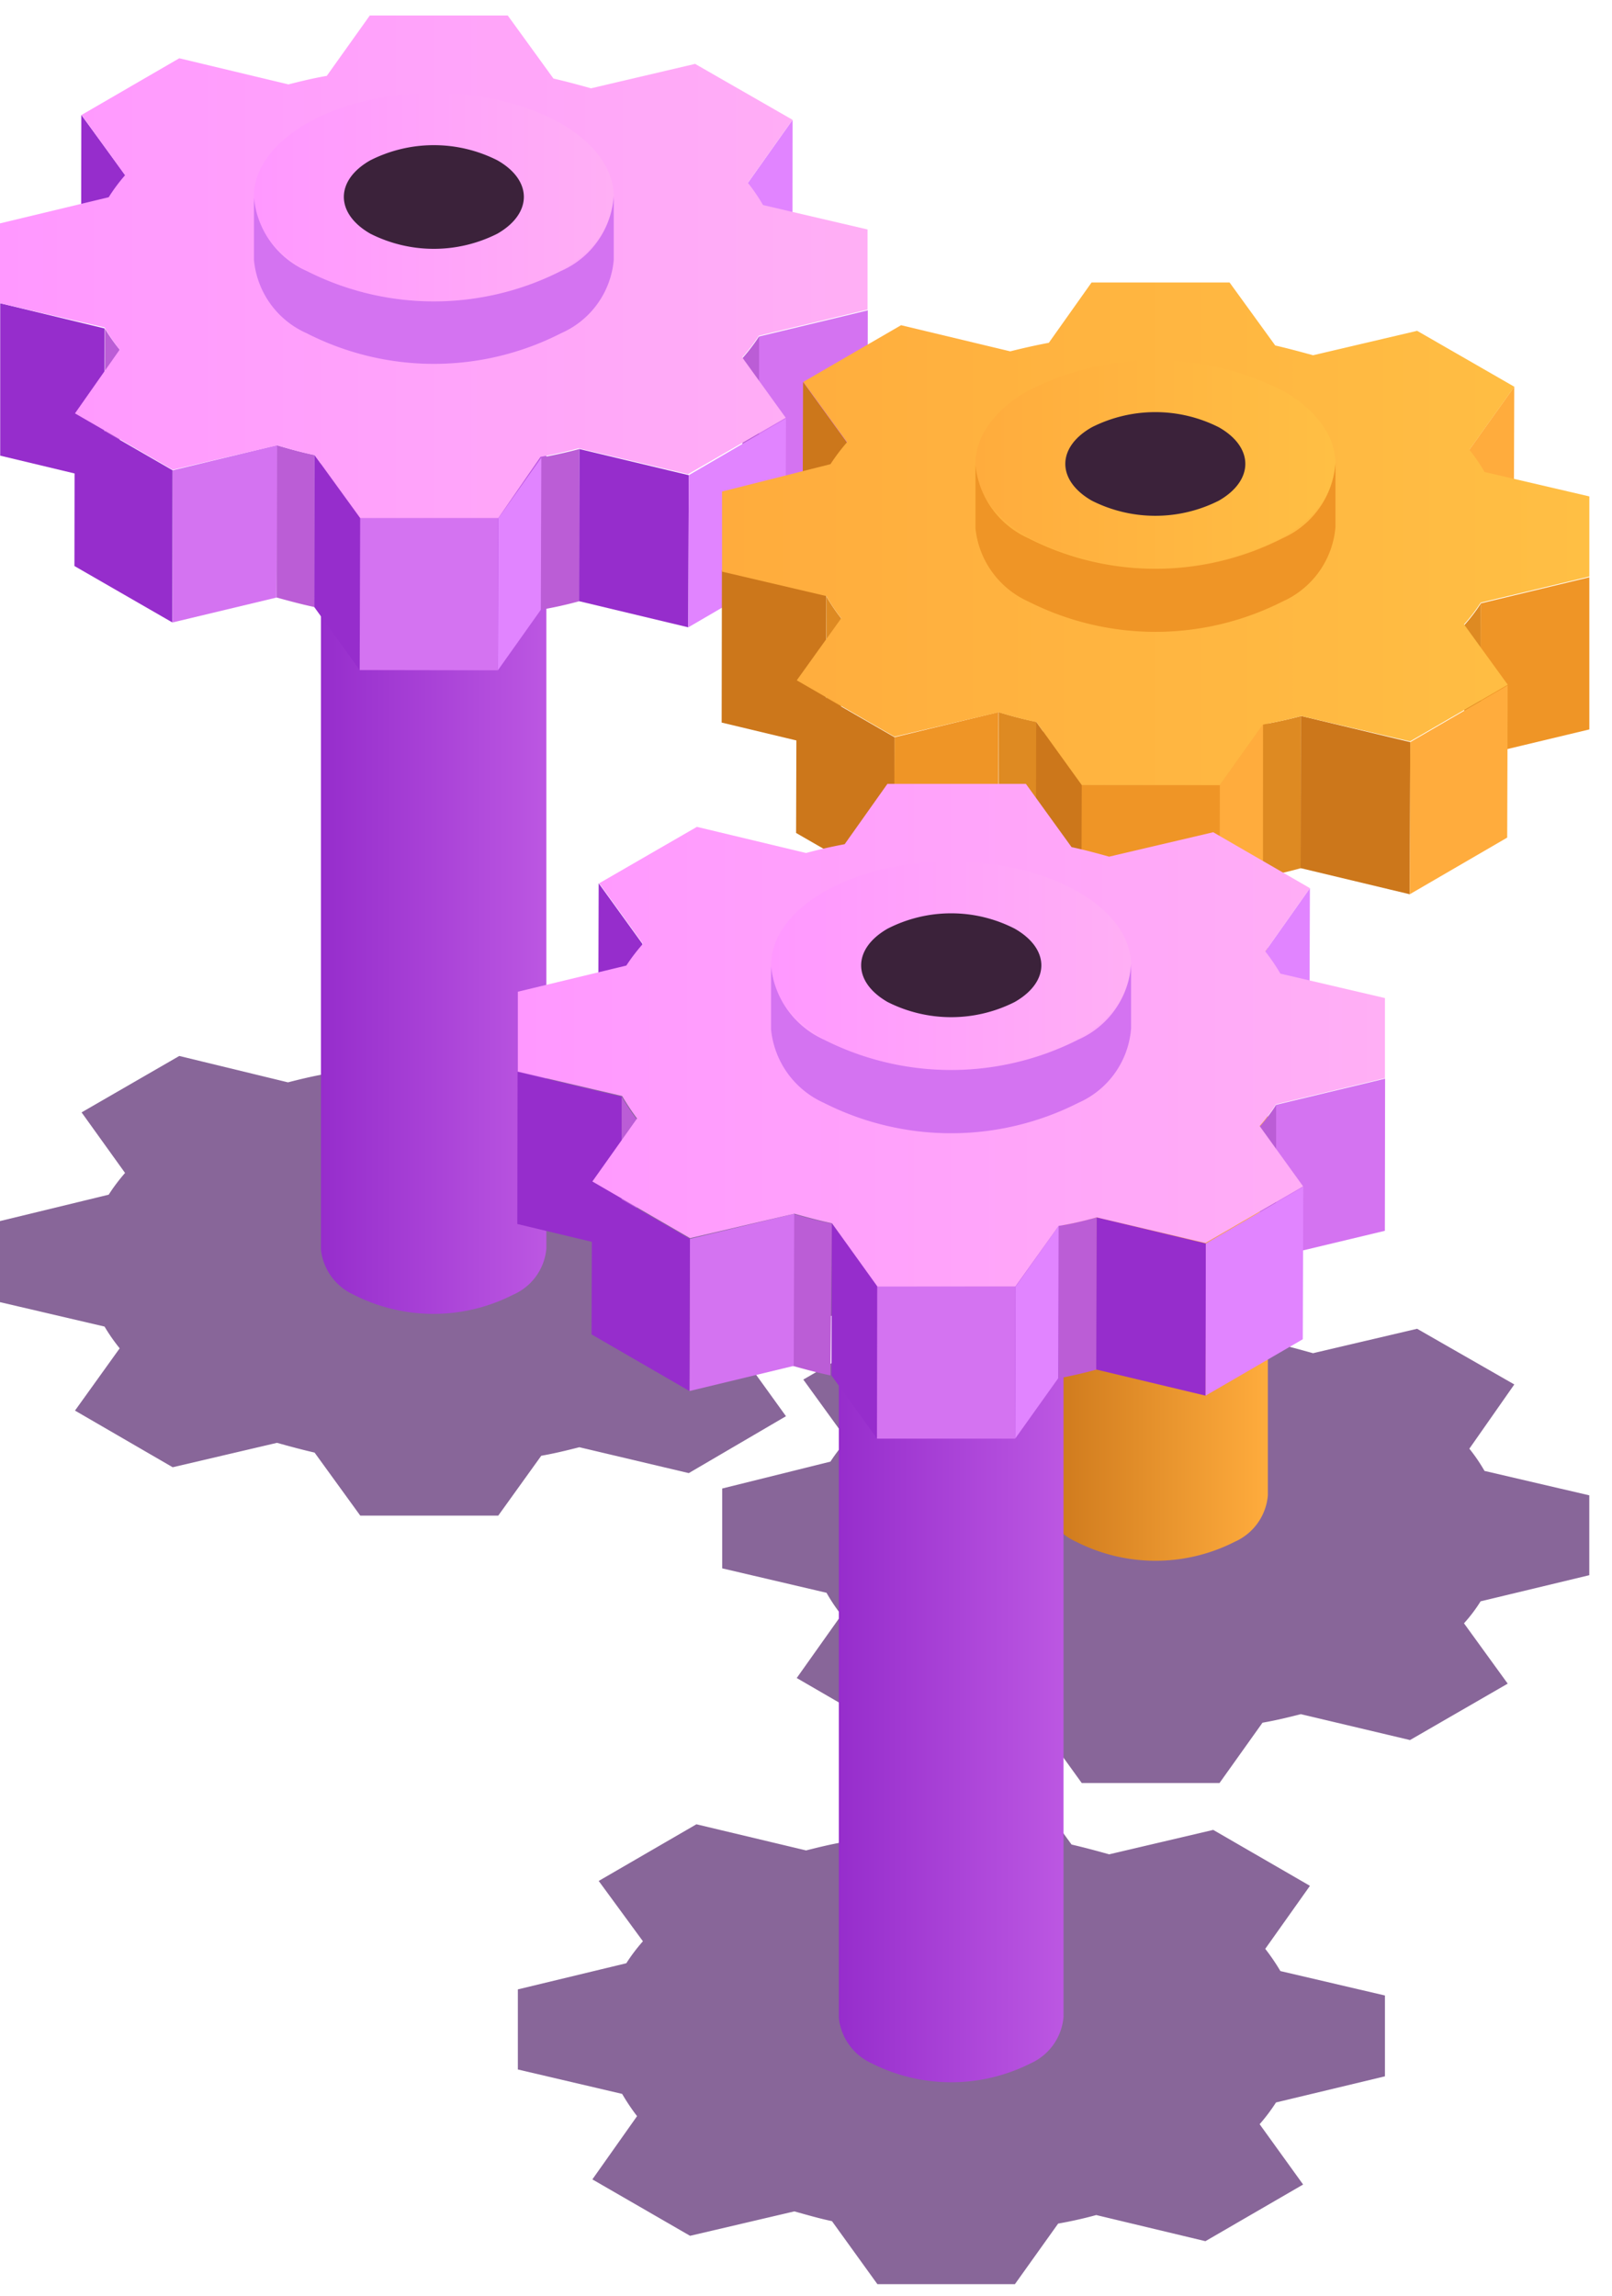
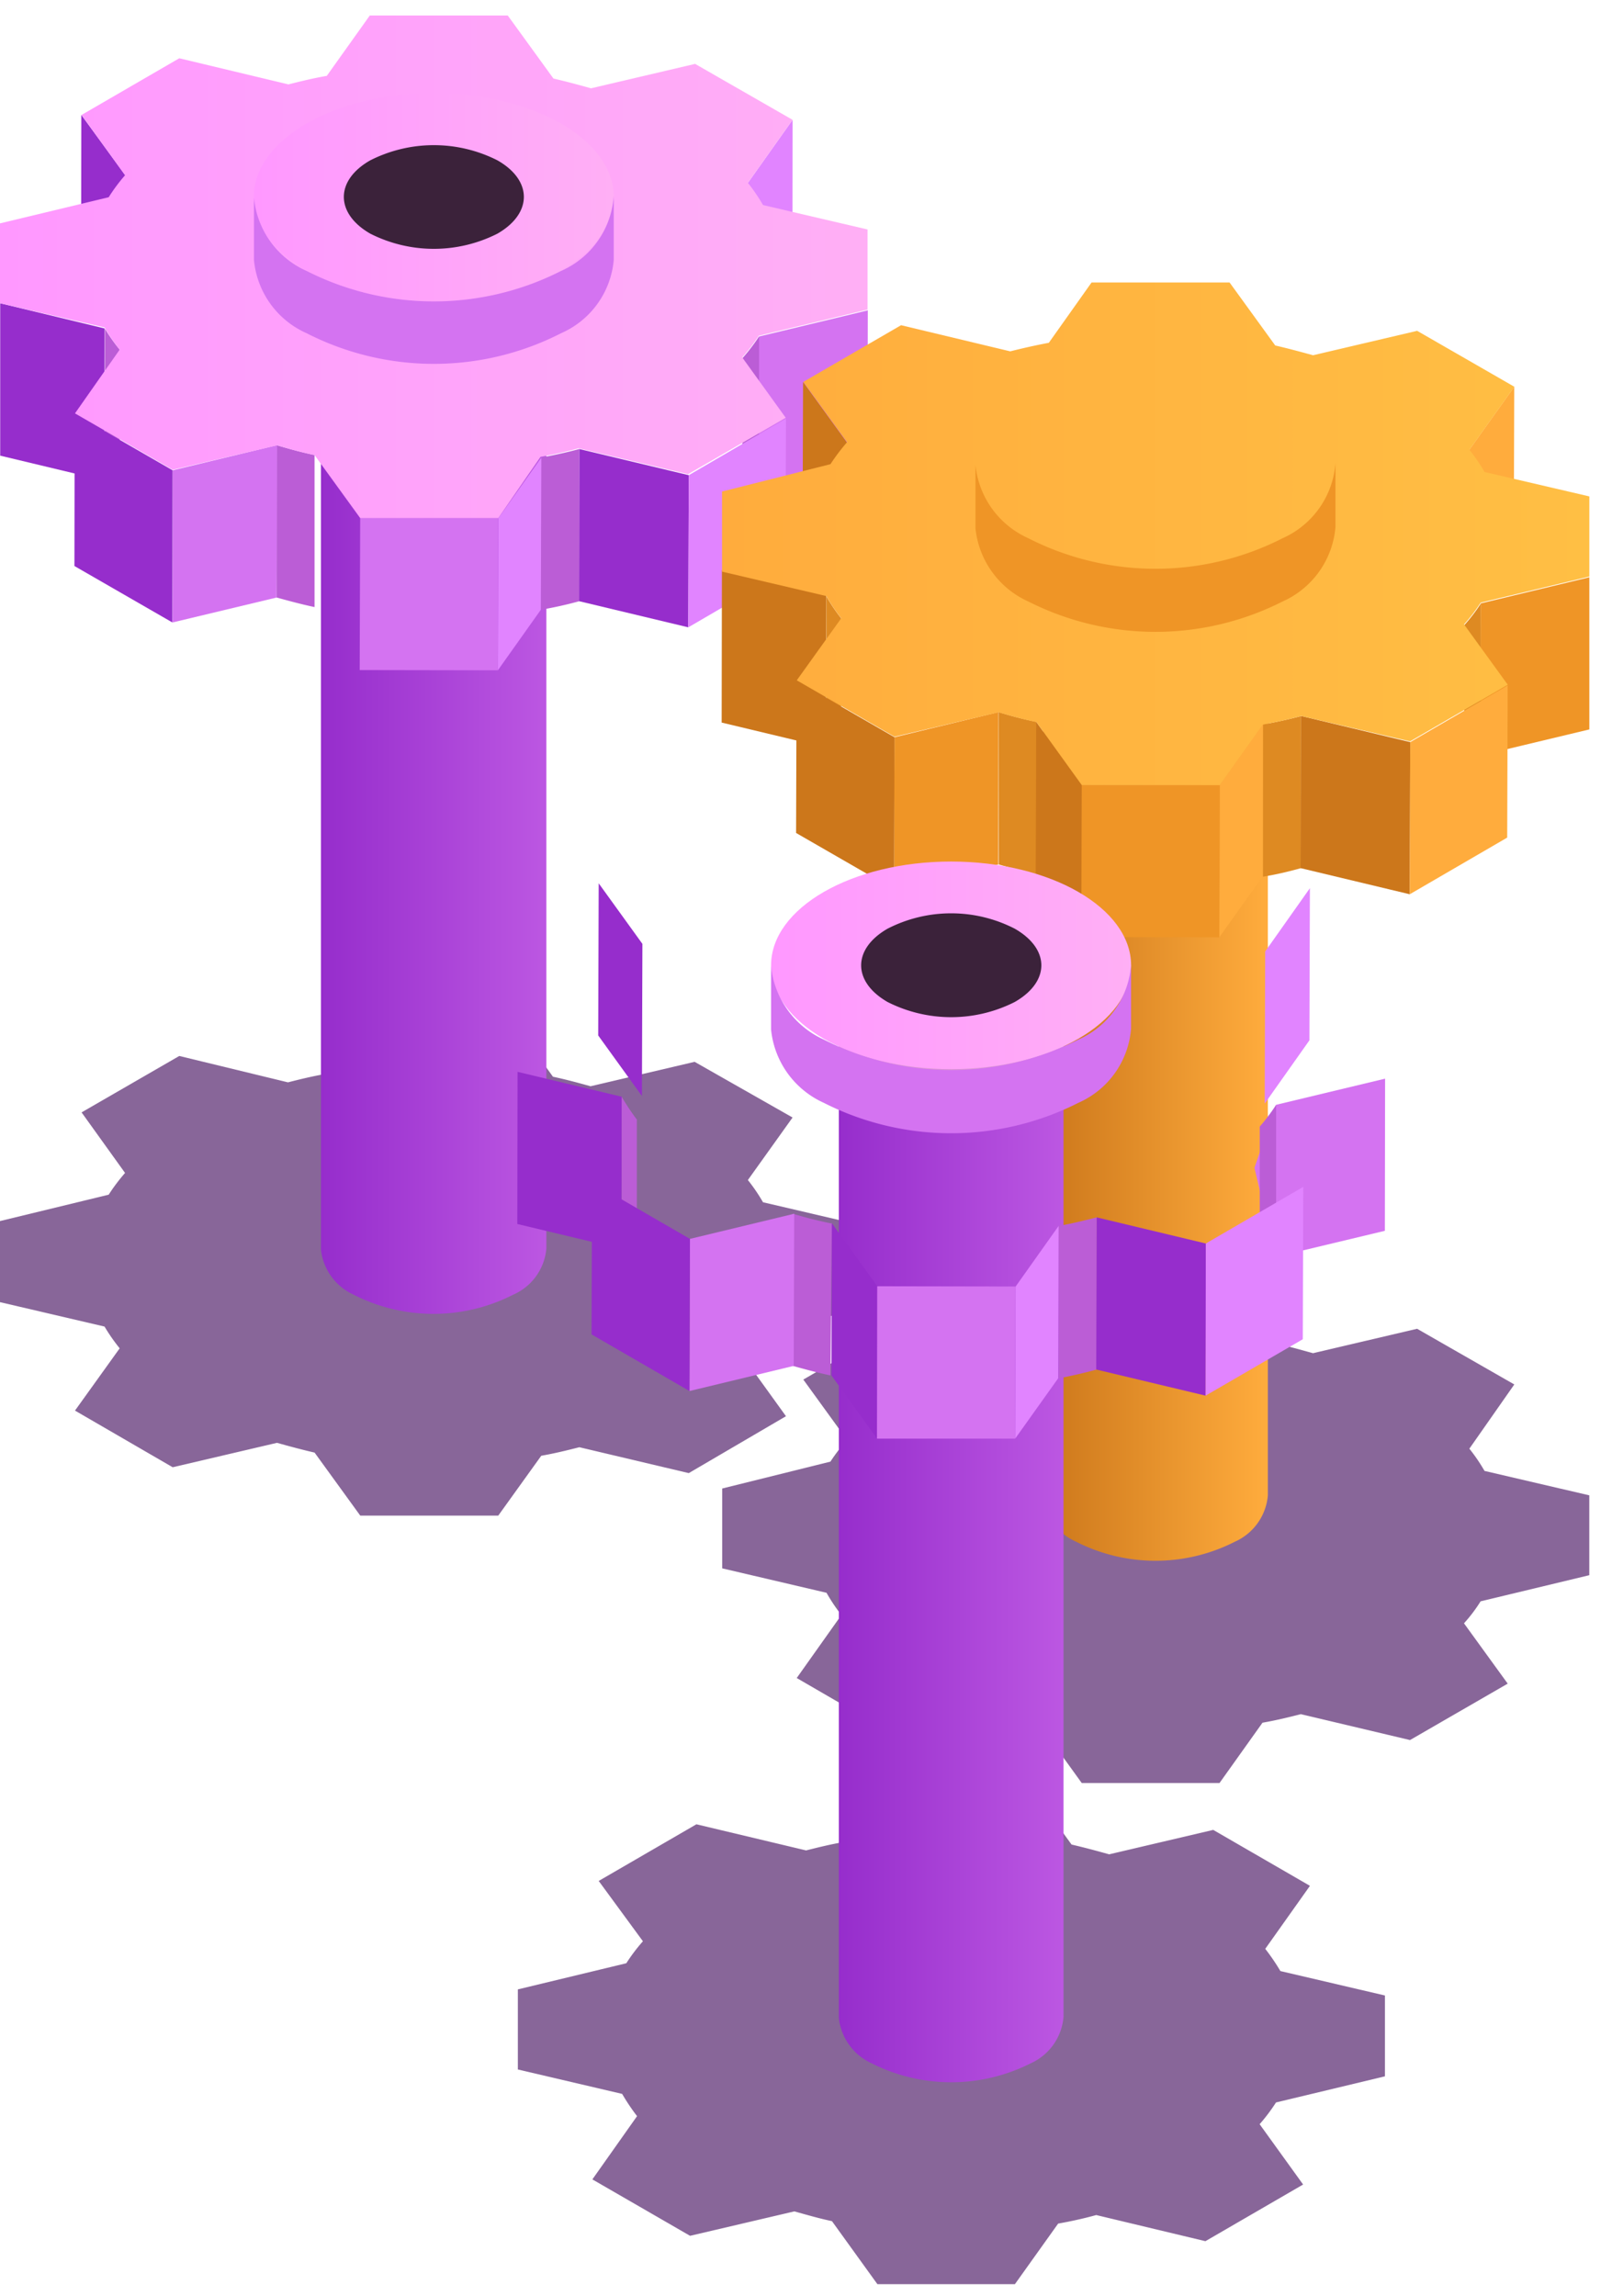
<svg xmlns="http://www.w3.org/2000/svg" width="66" height="94" fill="none">
  <path fill="#3A0155" d="m32.45 45.757-1.83 2.56c.23.287.436.591.62.91l4.28 1v3.28l-4.44 1.11a8.86 8.86 0 0 1-.68.9l1.78 2.47-3.98 2.33-4.48-1.06c-.51.13-1 .25-1.56.35l-1.76 2.45h-5.65l-1.87-2.58c-.52-.12-1-.25-1.54-.4l-4.27 1-4-2.32 1.83-2.55a7.425 7.425 0 0 1-.62-.89l-4.28-1v-3.32l4.45-1.08c.201-.313.425-.61.67-.89l-1.78-2.48 4-2.31 4.45 1.08c.51-.13 1-.25 1.57-.35l1.76-2.47h5.65l1.87 2.59c.52.11 1 .24 1.54.39l4.26-1 4.01 2.28Z" opacity=".6" style="mix-blend-mode:multiply" />
  <path fill="#3A0155" d="m62 56.687-1.84 2.63c.23.287.437.591.62.91l4.29 1v3.27l-4.45 1.07c-.199.32-.426.62-.68.9l1.79 2.47-4 2.31-4.47-1.06c-.51.13-1 .25-1.57.35l-1.76 2.47h-5.64l-1.86-2.58c-.52-.12-1-.25-1.55-.4l-4.26 1-4-2.32 1.83-2.58a7.237 7.237 0 0 1-.61-.91l-4.27-1v-3.27l4.43-1.1c.205-.313.433-.61.68-.89l-1.79-2.47 4-2.32 4.47 1.07c.52-.13 1-.25 1.58-.35l1.75-2.47h5.65l1.87 2.59c.52.11 1 .25 1.55.4l4.26-1 3.98 2.28ZM53.633 77.216l-1.83 2.58c.226.29.433.594.62.91l4.28 1v3.31l-4.46 1.07c-.201.313-.425.61-.67.89l1.78 2.47-4 2.32-4.47-1.07c-.51.14-1 .25-1.56.35l-1.77 2.48h-5.63l-1.86-2.58c-.52-.11-1-.25-1.54-.4l-4.27 1-4-2.31 1.83-2.59a8.499 8.499 0 0 1-.61-.91l-4.27-1v-3.28l4.44-1.07c.203-.317.43-.618.68-.9l-1.81-2.47 4-2.32 4.49 1.07c.52-.13 1-.25 1.58-.35l1.75-2.47h5.67l1.87 2.58c.52.12 1 .25 1.54.4l4.26-1 3.96 2.29Z" opacity=".6" style="mix-blend-mode:multiply" />
  <path fill="#DC97D3" d="M47.31 24.247c2.541 0 4.6-1.191 4.6-2.66 0-1.47-2.059-2.66-4.6-2.66-2.54 0-4.6 1.19-4.6 2.66 0 1.469 2.06 2.66 4.6 2.66Z" />
  <path fill="url(#a)" d="M51.91 21.566v39.66a2.29 2.29 0 0 1-1.35 1.9 7.16 7.16 0 0 1-6.5 0 2.29 2.29 0 0 1-1.35-1.81v-39.7a2.29 2.29 0 0 0 1.35 1.85 7.16 7.16 0 0 0 6.5 0 2.261 2.261 0 0 0 1.35-1.9Z" />
  <path fill="#DC97D3" d="M42.194 44.827a7.16 7.16 0 0 1-6.5 0c-1.8-1-1.8-2.72 0-3.76a7.16 7.16 0 0 1 6.5 0c1.81 1.04 1.81 2.72 0 3.76Z" />
  <path fill="url(#b)" d="M43.544 42.926v39.65a2.291 2.291 0 0 1-1.35 1.91 7.22 7.22 0 0 1-6.5 0 2.32 2.32 0 0 1-1.35-1.86v-39.66a2.289 2.289 0 0 0 1.35 1.86 7.16 7.16 0 0 0 6.5 0 2.29 2.29 0 0 0 1.35-1.9Z" />
  <path fill="#DC97D3" d="M21 13.317a7.18 7.18 0 0 1-6.51 0c-1.8-1-1.8-2.72 0-3.75a7.18 7.18 0 0 1 6.51 0c1.82 1.07 1.82 2.75 0 3.75Z" />
  <path fill="url(#c)" d="M22.37 11.457v39.66a2.28 2.28 0 0 1-1.37 1.9 7.18 7.18 0 0 1-6.51 0 2.31 2.31 0 0 1-1.35-1.85v-39.66a2.31 2.31 0 0 0 1.37 1.81 7.18 7.18 0 0 0 6.49 0 2.259 2.259 0 0 0 1.37-1.86Z" />
  <path fill="#962DCC" d="m5.13 7.177-.02 6.23-1.79-2.47.01-6.23 1.8 2.47Z" />
  <path fill="#E184FF" d="m32.452 4.906-.01 6.23-1.84 2.58.02-6.23 1.83-2.58Z" />
  <path fill="#962DCC" d="m4.278 13.447-.01 6.23-4.26-1.02v-6.24l4.27 1.03Z" />
  <path fill="#D473F1" d="m35.53 12.707-.01 6.23-4.46 1.07-.88-3.65.9-2.58 4.45-1.07Z" />
  <path fill="#BB5DD6" d="M4.9 14.316v6.24a8.125 8.125 0 0 1-.61-.92v-6.19c.181.305.385.596.61.87ZM31.078 13.776v6.23c-.201.315-.429.613-.68.89v-6.23c.248-.28.475-.577.68-.89ZM12.878 18.627v6.23c-.52-.11-1-.24-1.55-.39v-6.24c.5.15 1 .29 1.54.4h.01ZM23.718 18.387v6.23c-.51.14-1 .25-1.57.35v-6.23c.53-.1 1.05-.21 1.56-.35h.01Z" />
  <path fill="#D473F1" d="m11.342 18.227-.02 6.24-4.26 1.02.01-6.23 4.27-1.03Z" />
  <path fill="#962DCC" d="m7.067 19.256-.01 6.23-4.01-2.31.01-6.23 4.01 2.31ZM28.2 19.456l-.02 6.23-4.47-1.07.01-6.23 4.48 1.07Z" />
  <path fill="#E184FF" d="m32.18 17.137-.02 6.23-3.98 2.32.02-6.23 3.98-2.32ZM22.163 18.737l-.02 6.23-1.76 2.48.02-6.23 1.76-2.48Z" />
-   <path fill="#962DCC" d="m14.747 21.206-.02 6.23-1.86-2.58.01-6.23 1.87 2.58Z" />
  <path fill="#D473F1" d="m20.397 21.216-.02 6.23-5.65-.01.02-6.23 5.65.01Z" />
  <path fill="url(#d)" d="m32.45 4.906-1.83 2.58c.23.288.436.592.62.91l4.28 1v3.28l-4.45 1.07c-.205.313-.432.61-.68.89l1.78 2.47-4 2.31-4.48-1.06c-.51.14-1 .25-1.56.35l-1.73 2.51h-5.65l-1.87-2.58c-.52-.11-1-.25-1.54-.4l-4.27 1-4-2.31 1.83-2.61a7.337 7.337 0 0 1-.62-.91L0 12.416v-3.27l4.45-1.07c.199-.317.423-.618.67-.9l-1.78-2.47 4-2.32 4.47 1.07c.51-.13 1-.25 1.57-.35l1.76-2.47h5.65l1.87 2.58c.52.12 1 .25 1.54.4l4.26-1 3.99 2.29Z" />
  <path fill="url(#e)" d="M17.76 12.316c4.071 0 7.37-1.902 7.37-4.25 0-2.347-3.299-4.25-7.37-4.25-4.07 0-7.37 1.903-7.37 4.25 0 2.348 3.3 4.25 7.37 4.25Z" />
  <path fill="#3B223A" d="M20.368 9.566a5.76 5.76 0 0 1-5.21 0c-1.44-.83-1.44-2.18 0-3a5.76 5.76 0 0 1 5.21 0c1.44.82 1.44 2.17 0 3Z" />
  <path fill="#D473F1" d="M25.128 8.026v2.62a3.62 3.62 0 0 1-2.16 3 11.44 11.44 0 0 1-10.41 0 3.65 3.65 0 0 1-2.16-3v-2.55a3.65 3.65 0 0 0 2.16 3 11.501 11.501 0 0 0 10.41 0 3.62 3.62 0 0 0 2.16-3.07Z" />
  <path fill="#CC771B" d="m34.67 18.107-.02 6.23-1.79-2.47.02-6.23 1.79 2.47Z" />
  <path fill="#FFAC3D" d="m61.998 15.836-.02 6.23-1.83 2.59.01-6.24 1.84-2.58Z" />
  <path fill="#CC771B" d="m33.827 24.376-.02 6.23-4.26-1.02.01-6.24 4.27 1.03Z" />
  <path fill="#EF9526" d="M65.072 23.637v6.23l-4.47 1.07.02-6.23 4.45-1.07Z" />
  <path fill="#DE8A22" d="M34.438 25.317v6.24a9.764 9.764 0 0 1-.61-.92v-6.23c.18.318.384.622.61.91ZM60.623 24.706v6.23c-.201.313-.425.61-.67.89v-6.23a6.78 6.78 0 0 0 .68-.89h-.01ZM42.43 29.556v6.23c-.52-.11-1-.24-1.54-.39v-6.24c.51.16 1 .29 1.55.4h-.01ZM53.27 29.316v6.23c-.51.14-1 .26-1.56.35v-6.23c.53-.1 1.06-.21 1.57-.35h-.01Z" />
  <path fill="#EF9526" d="m40.882 29.157-.01 6.24-4.27 1.02.02-6.23 4.26-1.03Z" />
  <path fill="#CC771B" d="m36.624 30.186-.02 6.23-4.01-2.31.02-6.23 4.01 2.31ZM57.74 30.386l-.02 6.23-4.47-1.07.02-6.23 4.47 1.07Z" />
  <path fill="#FFAC3D" d="m61.729 28.066-.02 6.23-3.99 2.32.02-6.23 3.99-2.32ZM51.702 29.666l-.01 6.23-1.77 2.48.02-6.23 1.76-2.48Z" />
  <path fill="#CC771B" d="m44.286 32.136-.02 6.23-1.86-2.58.02-6.23 1.86 2.58Z" />
  <path fill="#EF9526" d="m49.943 32.147-.02 6.23-5.65-.01.02-6.23 5.65.01Z" />
  <path fill="url(#f)" d="m62.002 15.836-1.84 2.58c.23.288.437.592.62.91l4.29 1v3.28l-4.45 1.07c-.201.315-.429.613-.68.89l1.79 2.47-4 2.32-4.46-1.04c-.51.14-1 .25-1.57.35l-1.76 2.48h-5.65l-1.86-2.58c-.52-.11-1-.24-1.55-.4l-4.26 1-4-2.31 1.82-2.54a7.226 7.226 0 0 1-.61-.91l-4.27-1v-3.28l4.44-1.12c.205-.316.433-.616.68-.9l-1.79-2.47 4-2.32 4.47 1.07c.52-.13 1-.24 1.58-.35l1.75-2.47h5.65l1.87 2.58c.52.12 1 .25 1.55.4l4.26-1 3.98 2.29Z" />
-   <path fill="url(#g)" d="M52.517 21.996a11.46 11.46 0 0 1-10.42 0c-2.88-1.66-2.88-4.35 0-6a11.52 11.52 0 0 1 10.42 0c2.88 1.65 2.88 4.32 0 6Z" />
-   <path fill="#3B223A" d="M49.907 20.497a5.76 5.76 0 0 1-5.21 0c-1.44-.83-1.44-2.18 0-3a5.76 5.76 0 0 1 5.21 0c1.44.82 1.44 2.17 0 3Z" />
  <path fill="#EF9526" d="M54.678 18.956v2.62a3.67 3.67 0 0 1-2.16 3.05 11.52 11.52 0 0 1-10.42 0 3.699 3.699 0 0 1-2.16-3v-2.59a3.69 3.69 0 0 0 2.16 3 11.46 11.46 0 0 0 10.42 0 3.66 3.66 0 0 0 2.16-3.08Z" />
  <path fill="#962DCC" d="m26.302 38.647-.02 6.23-1.79-2.48.02-6.23 1.79 2.48Z" />
  <path fill="#E184FF" d="m53.631 36.367-.02 6.23-1.83 2.59.02-6.23 1.83-2.59Z" />
  <path fill="#962DCC" d="m25.46 44.907-.02 6.23-4.26-1.02.01-6.23 4.27 1.02Z" />
  <path fill="#D473F1" d="m56.71 44.166-.01 6.23-4.47 1.07-.87-3.65.89-2.58 4.46-1.07Z" />
  <path fill="#BB5DD6" d="M26.073 45.827v6.23a8.25 8.25 0 0 1-.62-.92v-6.23c.186.317.39.625.61.92h.01ZM52.248 45.237v6.23a6.686 6.686 0 0 1-.67.89v-6.23c.245-.28.469-.578.67-.89ZM34.06 50.087l-.06 6.23c-.52-.11-1-.24-1.54-.39v-6.23c.5.15 1 .28 1.54.39h.06ZM44.904 49.846v6.23c-.514.14-1.034.26-1.56.36v-6.24c.52-.09 1-.21 1.56-.35Z" />
  <path fill="#D473F1" d="m32.517 49.697-.02 6.23-4.27 1.03.02-6.23 4.27-1.03Z" />
  <path fill="#962DCC" d="m28.249 50.727-.02 6.23-4.01-2.32.02-6.23 4.01 2.32ZM49.373 50.916l-.01 6.23-4.48-1.07.02-6.23 4.47 1.07Z" />
  <path fill="#E184FF" d="m53.36 48.596-.02 6.24-3.98 2.31.01-6.23 3.99-2.32ZM43.343 50.197l-.02 6.24-1.76 2.47.02-6.23 1.76-2.48Z" />
  <path fill="#962DCC" d="m35.92 52.666-.01 6.24-1.87-2.59.02-6.23 1.86 2.58Z" />
  <path fill="#D473F1" d="m41.576 52.676-.02 6.23h-5.65l.01-6.24 5.66.01Z" />
-   <path fill="url(#h)" d="m53.633 36.366-1.83 2.59c.228.289.435.593.62.91l4.28 1v3.28l-4.46 1.07c-.201.313-.425.61-.67.89l1.78 2.47-4 2.32-4.45-1.05c-.51.14-1 .26-1.56.35l-1.77 2.48h-5.65l-1.86-2.59c-.52-.11-1-.24-1.54-.39l-4.27 1-4-2.32 1.83-2.58a9.751 9.751 0 0 1-.61-.92l-4.27-1v-3.27l4.44-1.07c.205-.312.432-.61.68-.89l-1.79-2.48 4-2.31 4.47 1.07c.52-.14 1-.25 1.58-.36l1.75-2.47h5.67l1.87 2.59c.52.11 1 .24 1.54.39l4.26-1 3.96 2.29Z" />
  <path fill="url(#i)" d="M38.94 43.776c4.07 0 7.37-1.902 7.37-4.25 0-2.347-3.3-4.25-7.37-4.25s-7.37 1.903-7.37 4.25c0 2.348 3.3 4.25 7.37 4.25Z" />
  <path fill="#3B223A" d="M41.548 41.026a5.76 5.76 0 0 1-5.21 0c-1.44-.83-1.44-2.17 0-3a5.7 5.7 0 0 1 5.21 0c1.45.83 1.45 2.17 0 3Z" />
  <path fill="#D473F1" d="M46.31 39.486v2.62a3.63 3.63 0 0 1-2.16 3.05 11.52 11.52 0 0 1-10.42 0 3.69 3.69 0 0 1-2.16-3v-2.59a3.7 3.7 0 0 0 2.16 3 11.52 11.52 0 0 0 10.42 0 3.63 3.63 0 0 0 2.16-3.08Z" />
  <defs>
    <linearGradient id="a" x1="42.711" x2="51.911" y1="42.736" y2="42.736" gradientUnits="userSpaceOnUse">
      <stop stop-color="#CC771B" />
      <stop offset="1" stop-color="#FFAC3D" />
    </linearGradient>
    <linearGradient id="b" x1="34.344" x2="43.544" y1="64.097" y2="64.097" gradientUnits="userSpaceOnUse">
      <stop stop-color="#962DCC" />
      <stop offset="1" stop-color="#BC57E2" />
    </linearGradient>
    <linearGradient id="c" x1="13.161" x2="22.371" y1="32.627" y2="32.627" gradientUnits="userSpaceOnUse">
      <stop stop-color="#962DCC" />
      <stop offset="1" stop-color="#BC57E2" />
    </linearGradient>
    <linearGradient id="d" x1="0" x2="35.53" y1="10.927" y2="10.927" gradientUnits="userSpaceOnUse">
      <stop stop-color="#FF98FF" />
      <stop offset="1" stop-color="#FFAFF5" />
    </linearGradient>
    <linearGradient id="e" x1="10.401" x2="25.131" y1="8.066" y2="8.066" gradientUnits="userSpaceOnUse">
      <stop stop-color="#FF98FF" />
      <stop offset="1" stop-color="#FFAFF5" />
    </linearGradient>
    <linearGradient id="f" x1="29.543" x2="65.073" y1="21.856" y2="21.856" gradientUnits="userSpaceOnUse">
      <stop stop-color="#FFAC3D" />
      <stop offset="1" stop-color="#FFBF44" />
    </linearGradient>
    <linearGradient id="g" x1="39.938" x2="54.678" y1="18.996" y2="18.996" gradientUnits="userSpaceOnUse">
      <stop stop-color="#FFAC3D" />
      <stop offset="1" stop-color="#FFBF44" />
    </linearGradient>
    <linearGradient id="h" x1="21.183" x2="56.713" y1="42.386" y2="42.386" gradientUnits="userSpaceOnUse">
      <stop stop-color="#FF98FF" />
      <stop offset="1" stop-color="#FFAFF5" />
    </linearGradient>
    <linearGradient id="i" x1="31.57" x2="46.31" y1="39.526" y2="39.526" gradientUnits="userSpaceOnUse">
      <stop stop-color="#FF98FF" />
      <stop offset="1" stop-color="#FFAFF5" />
    </linearGradient>
  </defs>
</svg>